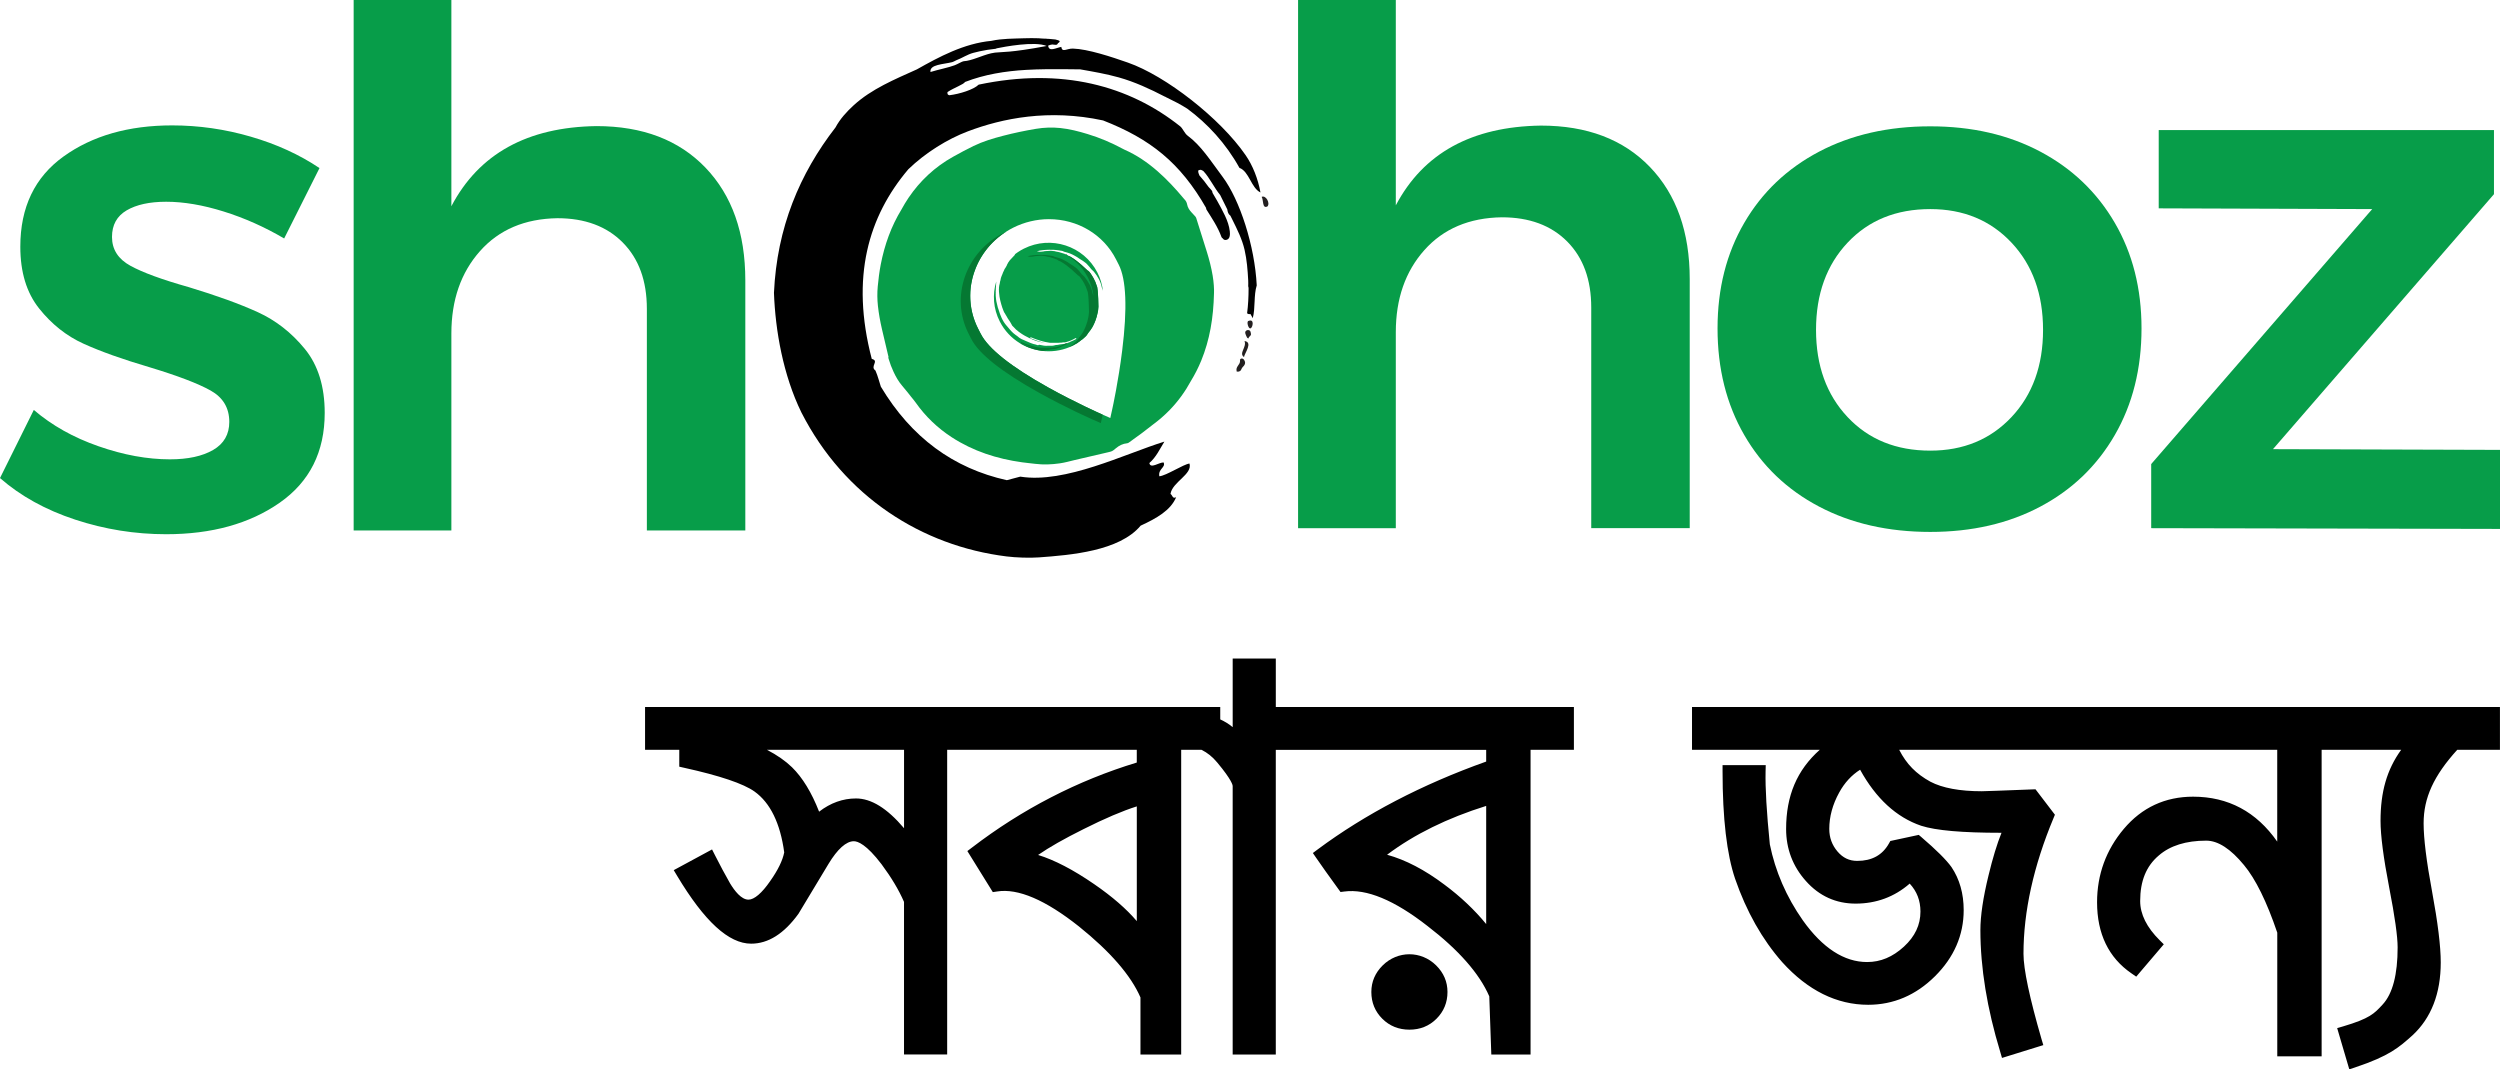
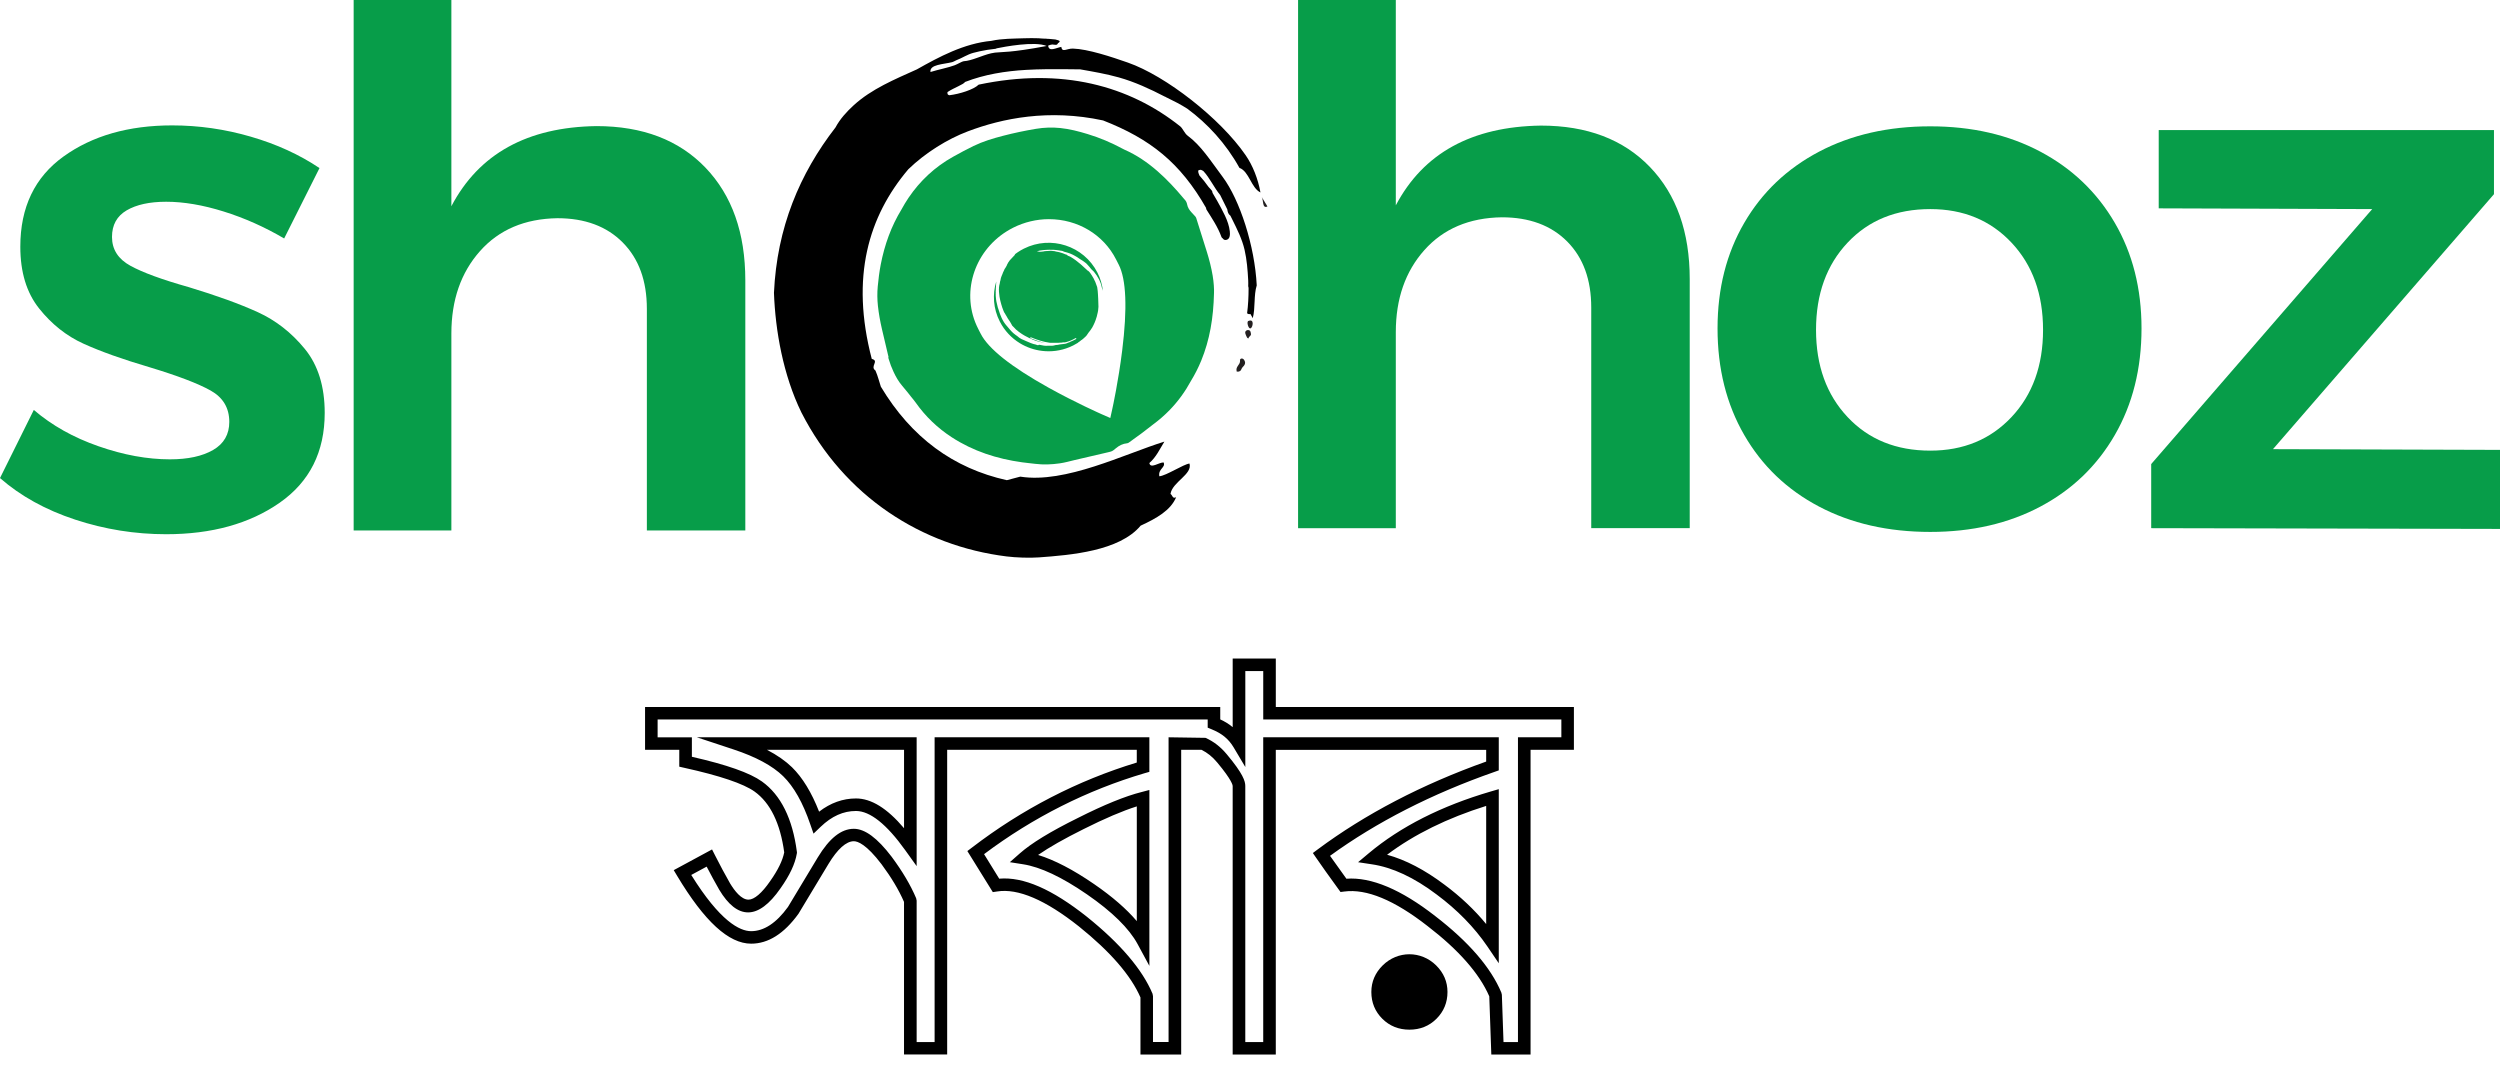
<svg xmlns="http://www.w3.org/2000/svg" width="173" height="74" viewBox="0 0 173 74" fill="none">
  <path d="M15.473 14.635C14.035 14.185 12.707 13.961 11.495 13.961C10.351 13.961 9.44 14.161 8.764 14.557C8.088 14.955 7.75 15.567 7.75 16.396C7.75 17.261 8.175 17.925 9.024 18.391C9.874 18.858 11.218 19.35 13.056 19.868C14.998 20.455 16.594 21.034 17.842 21.603C19.09 22.173 20.173 23.02 21.092 24.143C22.011 25.266 22.47 26.743 22.47 28.574C22.47 31.267 21.43 33.34 19.35 34.792C17.269 36.242 14.65 36.968 11.495 36.968C9.344 36.968 7.247 36.632 5.201 35.958C3.154 35.284 1.421 34.325 0 33.082L2.34 28.367C3.589 29.438 5.08 30.276 6.815 30.88C8.548 31.485 10.195 31.786 11.757 31.786C13.005 31.786 14.002 31.57 14.748 31.138C15.493 30.707 15.867 30.059 15.867 29.196C15.867 28.229 15.434 27.503 14.566 27.02C13.699 26.536 12.294 26.002 10.352 25.414C8.48 24.862 6.954 24.318 5.776 23.782C4.596 23.246 3.573 22.434 2.707 21.346C1.84 20.259 1.406 18.833 1.406 17.072C1.406 14.344 2.402 12.262 4.398 10.828C6.391 9.395 8.897 8.677 11.914 8.677C13.752 8.677 15.564 8.937 17.349 9.456C19.135 9.974 20.721 10.699 22.109 11.631L19.664 16.502C18.308 15.705 16.912 15.084 15.473 14.635Z" fill="#079D49" />
  <path d="M48.82 11.603C50.658 13.521 51.576 16.12 51.576 19.401V36.708H44.763V21.37C44.763 19.435 44.208 17.907 43.097 16.784C41.987 15.662 40.479 15.1 38.571 15.1C36.317 15.135 34.532 15.894 33.213 17.38C31.894 18.866 31.235 20.765 31.235 23.08V36.708H24.473V0H31.235V14.271C33.142 10.643 36.489 8.796 41.275 8.726C44.468 8.727 46.981 9.686 48.82 11.603Z" fill="#079D49" />
  <path d="M114.173 11.553C116.01 13.462 116.929 16.051 116.929 19.318V36.549H110.114V21.279C110.114 19.353 109.559 17.831 108.45 16.713C107.34 15.596 105.832 15.037 103.926 15.037C101.671 15.071 99.885 15.828 98.567 17.306C97.249 18.786 96.59 20.678 96.59 22.982V36.551H89.827V0H96.59V14.21C98.496 10.599 101.844 8.76 106.63 8.691C109.821 8.691 112.334 9.645 114.173 11.553Z" fill="#079D49" />
  <path d="M141.196 10.496C143.398 11.666 145.115 13.308 146.345 15.423C147.577 17.538 148.193 19.972 148.193 22.724C148.193 25.51 147.577 27.969 146.345 30.102C145.114 32.235 143.397 33.886 141.196 35.055C138.993 36.225 136.453 36.809 133.576 36.809C130.663 36.809 128.097 36.225 125.878 35.055C123.658 33.886 121.932 32.235 120.702 30.102C119.47 27.97 118.854 25.51 118.854 22.724C118.854 19.972 119.47 17.538 120.702 15.423C121.932 13.308 123.658 11.666 125.878 10.496C128.097 9.328 130.663 8.742 133.576 8.742C136.453 8.742 138.993 9.326 141.196 10.496ZM127.854 16.79C126.397 18.337 125.669 20.35 125.669 22.826C125.669 25.303 126.397 27.314 127.854 28.863C129.31 30.412 131.217 31.184 133.576 31.184C135.864 31.184 137.738 30.41 139.195 28.863C140.651 27.316 141.379 25.303 141.379 22.826C141.379 20.35 140.651 18.337 139.195 16.79C137.738 15.242 135.866 14.469 133.576 14.469C131.217 14.469 129.31 15.242 127.854 16.79Z" fill="#079D49" />
  <path d="M149.383 8.999H172.583V13.437L157.29 31.081L173 31.132V36.601L148.863 36.549V32.113L164.156 14.469L149.383 14.418V8.999Z" fill="#079D49" />
  <path fill-rule="evenodd" clip-rule="evenodd" d="M82.179 9.384C81.972 9.229 81.84 8.88 81.676 8.748C78.144 5.934 73.483 4.645 67.724 5.857C67.373 6.202 66.408 6.505 65.693 6.591C65.599 6.559 65.562 6.539 65.563 6.426C65.563 6.408 65.565 6.389 65.566 6.371C66.022 6.067 66.681 5.847 66.781 5.672C68.125 5.15 69.568 4.919 71.01 4.836C71.922 4.783 72.835 4.781 73.748 4.789C74.083 4.792 74.417 4.79 74.752 4.8C75.649 4.958 76.55 5.113 77.425 5.358C78.523 5.667 79.591 6.16 80.601 6.684C80.616 6.693 80.632 6.696 80.647 6.7C80.659 6.71 80.674 6.721 80.692 6.729C80.695 6.731 80.699 6.732 80.702 6.734C80.73 6.751 80.76 6.765 80.791 6.776C81.267 7.004 81.716 7.239 82.16 7.521C83.547 8.541 84.836 9.928 85.769 11.617C86.442 11.86 86.584 13.015 87.224 13.318C87.053 12.376 86.697 11.462 86.195 10.736C84.447 8.193 80.675 5.247 78.048 4.331C76.919 3.936 75.276 3.39 74.246 3.362C73.822 3.35 73.501 3.664 73.441 3.246C73.084 3.306 72.582 3.619 72.532 3.158C72.603 3.118 72.705 3.096 72.813 3.078C72.887 3.086 72.962 3.093 73.038 3.102C73.134 3.112 73.19 3.058 73.21 2.987C73.281 2.954 73.328 2.908 73.331 2.838C73.267 2.794 73.192 2.769 73.11 2.754C73.09 2.742 73.064 2.735 73.036 2.732C72.879 2.716 72.723 2.701 72.567 2.689C72.546 2.691 72.526 2.691 72.505 2.689C72.481 2.687 72.458 2.684 72.434 2.681C72.394 2.678 72.353 2.675 72.313 2.672C72.301 2.673 72.287 2.675 72.276 2.675C72.16 2.679 72.048 2.654 71.932 2.653C71.916 2.653 71.898 2.651 71.882 2.648C71.549 2.637 71.214 2.635 70.872 2.648C70.122 2.676 69.357 2.664 68.62 2.823C68.614 2.825 68.609 2.826 68.603 2.827C66.712 3.005 64.983 3.934 63.45 4.8C61.912 5.496 60.326 6.142 59.068 7.292C58.586 7.734 58.127 8.237 57.818 8.817C55.335 12.023 53.765 15.752 53.558 20.263C53.652 22.878 54.196 25.962 55.457 28.543C58.433 34.375 63.799 37.778 69.653 38.505C70.307 38.586 71.238 38.619 71.885 38.572C74.102 38.411 77.463 38.135 78.932 36.376C80.021 35.874 81.014 35.318 81.39 34.406C81.133 34.55 81.134 34.248 80.998 34.181C81.124 33.348 82.537 32.824 82.312 32.076C81.883 32.132 80.699 32.922 80.225 32.959C80.131 32.432 80.683 32.357 80.522 32.001C80.211 31.987 79.608 32.468 79.536 32.042C80.014 31.624 80.258 31.072 80.575 30.56C77.831 31.408 73.717 33.481 70.602 32.983C70.291 33.066 69.981 33.147 69.672 33.229C65.986 32.41 63.063 30.281 60.954 26.756C60.821 26.363 60.764 26.065 60.582 25.643C60.174 25.351 60.877 24.976 60.326 24.836C58.842 19.161 60.106 14.958 62.856 11.713C64.043 10.564 65.566 9.623 66.971 9.091C69.357 8.187 72.578 7.527 76.333 8.334C79.595 9.61 81.676 11.258 83.464 14.393C83.458 14.429 83.466 14.469 83.491 14.508C83.873 15.116 84.278 15.715 84.522 16.393C84.542 16.445 84.576 16.48 84.616 16.499C84.669 16.581 84.749 16.633 84.881 16.596C85.132 16.527 85.123 16.21 85.101 16.003C85.026 15.288 84.579 14.542 84.241 13.92C84.136 13.727 84.025 13.538 83.91 13.352C83.899 13.306 83.887 13.261 83.877 13.215C83.818 13.136 83.732 13.042 83.634 12.939C83.439 12.662 83.227 12.395 82.999 12.141C82.942 12.025 82.909 11.909 82.916 11.8C82.973 11.765 83.033 11.749 83.099 11.75C83.152 11.768 83.211 11.797 83.273 11.837C83.71 12.306 84.021 12.993 84.438 13.5C84.601 13.83 84.765 14.159 84.928 14.489C84.952 14.67 85.003 14.827 85.144 14.927C85.19 15.019 85.236 15.112 85.282 15.204C85.615 15.877 85.954 16.55 86.124 17.285C86.282 17.971 86.338 18.697 86.376 19.4C86.383 19.537 86.381 19.673 86.376 19.808C86.393 19.855 86.402 19.908 86.402 19.967C86.401 20.539 86.374 21.109 86.3 21.675C86.355 21.738 86.451 21.755 86.526 21.724C86.575 21.816 86.63 21.913 86.692 22.017C86.879 21.317 86.75 20.435 86.966 19.749C86.83 17.012 85.795 13.835 84.613 12.248C83.734 11.069 83.112 10.074 82.179 9.384ZM65.89 4.301C65.935 4.291 66.05 4.235 66.18 4.168C66.582 4.018 66.937 3.768 67.354 3.657C67.499 3.619 67.646 3.583 67.794 3.55C68.15 3.473 68.51 3.415 68.874 3.379C68.911 3.376 68.942 3.363 68.968 3.344C69.49 3.237 71.615 2.832 72.428 3.183C69.862 3.664 69.339 3.582 68.853 3.641C68.685 3.67 68.556 3.697 68.596 3.686C67.921 3.845 67.251 4.206 66.685 4.237C66.587 4.243 66.271 4.436 66.068 4.514C65.655 4.674 64.887 4.825 64.389 4.982C64.315 4.453 65.277 4.457 65.89 4.301Z" fill="black" />
  <path fill-rule="evenodd" clip-rule="evenodd" d="M86.408 22.205C86.227 22.204 86.39 22.809 86.546 22.718C86.691 22.666 86.821 22.044 86.408 22.205Z" fill="#231F20" />
-   <path fill-rule="evenodd" clip-rule="evenodd" d="M87.307 13.623C87.444 13.836 87.336 14.472 87.706 14.285C87.916 14.061 87.598 13.485 87.307 13.623Z" fill="#231F20" />
+   <path fill-rule="evenodd" clip-rule="evenodd" d="M87.307 13.623C87.444 13.836 87.336 14.472 87.706 14.285Z" fill="#231F20" />
  <path fill-rule="evenodd" clip-rule="evenodd" d="M86.555 23.051C86.549 22.963 86.519 22.875 86.43 22.848C86.309 22.812 86.177 22.878 86.168 23.008C86.167 23.021 86.171 23.036 86.176 23.049C86.174 23.064 86.174 23.077 86.18 23.092C86.202 23.146 86.223 23.201 86.244 23.255C86.248 23.267 86.256 23.278 86.263 23.289C86.29 23.362 86.328 23.418 86.401 23.416C86.402 23.34 86.461 23.296 86.509 23.248C86.515 23.242 86.52 23.237 86.525 23.23C86.564 23.186 86.587 23.135 86.555 23.051Z" fill="#231F20" />
  <path fill-rule="evenodd" clip-rule="evenodd" d="M86.161 25.094C86.157 24.962 86.041 24.77 85.887 24.815C85.847 24.827 85.824 24.854 85.815 24.886C85.812 24.887 85.807 24.889 85.805 24.892C85.807 24.904 85.807 24.914 85.809 24.925C85.807 24.939 85.809 24.952 85.812 24.965C85.821 25.265 85.474 25.361 85.584 25.718C85.691 25.727 85.754 25.712 85.794 25.681C85.867 25.651 85.89 25.582 85.924 25.507C85.945 25.463 85.975 25.425 86.007 25.387C86.093 25.313 86.164 25.204 86.161 25.094Z" fill="#231F20" />
-   <path fill-rule="evenodd" clip-rule="evenodd" d="M86.12 23.6C86.293 24.021 85.699 24.451 86.085 24.708C86.126 24.435 86.728 23.679 86.12 23.6Z" fill="#231F20" />
  <path d="M73.951 23.538C73.951 23.537 73.95 23.535 73.95 23.534C73.921 23.549 73.892 23.565 73.862 23.58C73.868 23.578 73.874 23.578 73.882 23.577C73.892 23.575 73.902 23.572 73.913 23.569C73.918 23.568 73.924 23.566 73.929 23.565C73.947 23.561 73.963 23.553 73.978 23.546C73.972 23.541 73.963 23.537 73.951 23.538Z" fill="#0B9949" />
  <path d="M70.856 17.204C70.71 17.277 70.572 17.358 70.44 17.446C70.375 17.49 70.311 17.535 70.249 17.582C70.249 17.584 70.249 17.587 70.249 17.59C70.242 17.597 70.234 17.603 70.225 17.61C70.231 17.622 70.23 17.635 70.221 17.646C70.106 17.767 69.99 17.886 69.879 18.011C69.798 18.102 69.75 18.201 69.698 18.299C69.698 18.3 69.698 18.3 69.698 18.3H69.697C69.693 18.309 69.688 18.318 69.684 18.325C69.679 18.336 69.675 18.347 69.667 18.361C69.667 18.359 69.666 18.361 69.665 18.361L69.663 18.362C69.669 18.372 69.67 18.387 69.66 18.4C69.645 18.419 69.632 18.438 69.617 18.457C69.616 18.462 69.614 18.466 69.613 18.471C69.614 18.474 69.614 18.474 69.611 18.474C69.589 18.521 69.555 18.57 69.522 18.61C69.519 18.617 69.515 18.622 69.512 18.629C69.511 18.632 69.508 18.632 69.505 18.632C69.505 18.632 69.505 18.634 69.503 18.635C69.506 18.642 69.508 18.653 69.503 18.662C69.485 18.711 69.46 18.757 69.435 18.802C69.417 18.835 69.413 18.851 69.401 18.873C69.401 18.877 69.401 18.883 69.398 18.888C69.383 18.926 69.368 18.964 69.354 19.001C69.354 19.012 69.351 19.024 69.343 19.026C69.342 19.03 69.34 19.034 69.337 19.039C69.337 19.04 69.337 19.043 69.334 19.045C69.315 19.092 69.297 19.139 69.28 19.184C69.266 19.259 69.232 19.316 69.232 19.397C69.195 19.479 69.195 19.573 69.176 19.66C69.173 19.676 69.161 19.694 69.157 19.711C69.146 19.752 69.141 19.814 69.135 19.852C69.136 19.854 69.138 19.855 69.138 19.858C69.136 19.861 69.135 19.862 69.135 19.862C69.132 19.878 69.129 19.896 69.127 19.912C69.126 19.937 69.126 19.958 69.132 19.981C69.129 19.974 69.126 19.974 69.124 19.977V19.987C69.126 20 69.13 20.019 69.126 20.018L69.124 20.017V20.024C69.126 20.028 69.127 20.034 69.126 20.038V20.041C69.126 20.041 69.124 20.043 69.124 20.044C69.124 20.053 69.126 20.064 69.126 20.072C69.126 20.074 69.127 20.074 69.127 20.074C69.127 20.075 69.127 20.077 69.126 20.078C69.127 20.084 69.127 20.088 69.127 20.094C69.127 20.097 69.127 20.1 69.13 20.102C69.13 20.105 69.129 20.106 69.127 20.109C69.127 20.14 69.127 20.171 69.129 20.201C69.132 20.206 69.133 20.21 69.133 20.218C69.135 20.229 69.136 20.243 69.136 20.257C69.136 20.257 69.136 20.256 69.138 20.257C69.136 20.259 69.136 20.26 69.136 20.263C69.16 20.626 69.256 20.971 69.368 21.319C69.37 21.322 69.373 21.325 69.374 21.327C69.395 21.39 69.417 21.449 69.441 21.508C69.444 21.514 69.447 21.521 69.45 21.527V21.529C69.469 21.573 69.49 21.617 69.513 21.659C69.519 21.662 69.525 21.665 69.531 21.674C69.558 21.724 69.585 21.772 69.613 21.821C69.619 21.824 69.623 21.828 69.626 21.835C69.697 21.978 69.783 22.108 69.878 22.239C69.944 22.333 69.989 22.44 70.048 22.538C70.122 22.621 70.2 22.7 70.282 22.775C70.293 22.785 70.292 22.788 70.299 22.797C70.368 22.859 70.446 22.903 70.504 22.964C70.576 23.008 70.671 23.076 70.72 23.114C70.825 23.183 70.923 23.239 71.017 23.286C71.017 23.283 71.044 23.296 71.075 23.312C71.105 23.327 71.137 23.346 71.149 23.355L71.179 23.369L71.264 23.41C71.3 23.428 71.336 23.444 71.373 23.459C71.371 23.457 71.371 23.456 71.373 23.456C71.374 23.456 71.377 23.456 71.38 23.457L71.382 23.459C71.386 23.46 71.392 23.465 71.395 23.468L71.396 23.469L71.398 23.471V23.474C71.398 23.474 71.399 23.475 71.401 23.475C71.41 23.472 71.436 23.484 71.45 23.496C71.521 23.526 71.593 23.554 71.663 23.579C71.669 23.581 71.673 23.582 71.677 23.585C71.756 23.609 71.833 23.631 71.911 23.65H71.913C71.917 23.65 71.922 23.65 71.928 23.651L71.931 23.653C71.932 23.653 71.934 23.654 71.934 23.656C72.022 23.676 72.111 23.695 72.201 23.712C72.207 23.712 72.213 23.713 72.222 23.713C72.219 23.713 72.219 23.714 72.218 23.714C72.236 23.717 72.253 23.722 72.271 23.723C72.275 23.725 72.28 23.725 72.283 23.725H72.286C71.954 23.65 71.629 23.538 71.312 23.406C71.305 23.402 71.3 23.397 71.297 23.393L71.296 23.392C71.281 23.368 71.309 23.328 71.344 23.343C71.763 23.518 72.195 23.657 72.641 23.719C72.66 23.719 72.681 23.72 72.7 23.72C72.703 23.719 72.709 23.717 72.721 23.719C72.721 23.719 72.721 23.72 72.721 23.722C72.887 23.723 73.051 23.723 73.215 23.72C73.221 23.72 73.226 23.72 73.232 23.719C73.232 23.719 73.23 23.719 73.23 23.72C73.236 23.72 73.242 23.722 73.246 23.723C73.298 23.722 73.355 23.71 73.399 23.707C73.426 23.704 73.431 23.713 73.445 23.7C73.451 23.704 73.471 23.701 73.482 23.703C73.486 23.701 73.489 23.701 73.494 23.701C73.538 23.682 73.563 23.681 73.621 23.676V23.678C73.624 23.678 73.627 23.676 73.63 23.675C73.649 23.67 73.659 23.672 73.667 23.673C73.671 23.675 73.67 23.678 73.664 23.681C73.658 23.682 73.65 23.685 73.646 23.682C73.645 23.682 73.642 23.681 73.631 23.684C73.597 23.697 73.557 23.71 73.541 23.703C73.543 23.712 73.526 23.712 73.495 23.712C73.489 23.712 73.482 23.713 73.476 23.713L73.477 23.714C73.457 23.717 73.397 23.735 73.393 23.725C73.393 23.728 73.39 23.729 73.384 23.732C73.387 23.732 73.39 23.732 73.391 23.733V23.735C73.393 23.733 73.396 23.733 73.397 23.733C73.403 23.732 73.408 23.732 73.414 23.731L73.423 23.729C73.431 23.728 73.44 23.726 73.448 23.726V23.725C73.502 23.716 73.55 23.71 73.597 23.707C73.658 23.7 73.719 23.688 73.776 23.673C73.834 23.657 73.893 23.64 73.964 23.615C73.967 23.613 73.972 23.612 73.975 23.612C74.01 23.598 74.046 23.585 74.08 23.571C74.083 23.568 74.086 23.565 74.086 23.565C74.106 23.556 74.13 23.547 74.154 23.538C74.195 23.519 74.237 23.5 74.277 23.478C74.278 23.478 74.278 23.477 74.278 23.475C74.283 23.472 74.285 23.472 74.288 23.472C74.299 23.468 74.308 23.463 74.318 23.459C74.318 23.457 74.32 23.456 74.324 23.453C74.361 23.433 74.4 23.413 74.438 23.393C74.438 23.394 74.439 23.396 74.439 23.397C74.474 23.393 74.502 23.441 74.466 23.462C74.331 23.535 74.189 23.604 74.041 23.662C74.037 23.67 74.031 23.676 74.019 23.679C73.945 23.694 73.883 23.731 73.813 23.759C73.782 23.772 73.751 23.783 73.716 23.789C73.708 23.791 73.704 23.792 73.696 23.792C73.585 23.811 73.473 23.825 73.36 23.832C73.257 23.857 73.149 23.879 73.045 23.879C72.884 23.935 72.706 23.936 72.531 23.924C72.345 23.949 72.138 23.907 71.944 23.863H71.935C71.92 23.863 71.905 23.863 71.892 23.861C71.87 23.885 71.836 23.898 71.793 23.885C71.756 23.873 71.719 23.858 71.682 23.845C71.43 23.798 71.204 23.688 70.967 23.587C70.94 23.576 70.917 23.565 70.893 23.553C70.823 23.528 70.757 23.499 70.692 23.466C70.692 23.466 70.692 23.468 70.69 23.469C70.686 23.466 70.683 23.462 70.681 23.46C70.635 23.436 70.591 23.409 70.548 23.38C70.545 23.38 70.542 23.377 70.539 23.375C70.538 23.374 70.536 23.374 70.536 23.372C70.492 23.34 70.448 23.306 70.406 23.267C70.371 23.24 70.334 23.215 70.298 23.189C70.295 23.187 70.292 23.186 70.291 23.184C70.289 23.184 70.288 23.183 70.285 23.183C70.282 23.18 70.282 23.18 70.282 23.179C70.227 23.139 70.172 23.096 70.12 23.051C69.944 22.897 69.807 22.704 69.651 22.531C69.374 22.223 69.215 21.808 69.098 21.421C69.095 21.416 69.095 21.411 69.095 21.407C69.078 21.363 69.061 21.316 69.05 21.282C69.026 21.209 69.016 21.123 68.99 21.029C68.978 20.991 68.963 20.933 68.953 20.874C68.941 20.817 68.932 20.761 68.929 20.727C68.918 20.64 68.905 20.544 68.904 20.469C68.901 20.427 68.905 20.342 68.905 20.342C68.905 20.317 68.901 20.323 68.901 20.287C68.901 20.287 68.908 20.27 68.908 20.266C68.91 20.248 68.901 20.221 68.901 20.198C68.901 20.149 68.905 20.112 68.908 20.074C68.913 19.987 68.911 19.871 68.923 19.786C68.926 19.682 68.93 19.576 68.942 19.472C68.67 20.363 68.728 21.354 69.186 22.249C69.513 22.891 70.001 23.399 70.575 23.75C71.044 24.036 71.571 24.218 72.117 24.282C72.74 24.357 73.387 24.278 74.001 24.026C74.09 23.989 74.179 23.949 74.266 23.905C74.373 23.851 74.475 23.794 74.574 23.732C74.577 23.729 74.582 23.725 74.588 23.722C74.585 23.717 74.583 23.713 74.592 23.717C74.596 23.713 74.599 23.709 74.604 23.703C74.685 23.663 74.747 23.593 74.821 23.54C74.833 23.529 74.855 23.524 74.87 23.512C74.909 23.484 74.96 23.437 74.989 23.413C75.042 23.369 75.092 23.323 75.142 23.271C75.142 23.27 75.144 23.268 75.145 23.265C75.147 23.265 75.147 23.264 75.147 23.264C75.148 23.264 75.148 23.262 75.15 23.261C75.151 23.261 75.151 23.261 75.151 23.261C75.166 23.245 75.181 23.227 75.196 23.209C75.276 23.088 75.36 22.966 75.455 22.854C75.483 22.803 75.52 22.753 75.552 22.707C75.555 22.703 75.558 22.7 75.563 22.697C75.701 22.458 75.81 22.207 75.881 21.951C75.883 21.945 75.886 21.941 75.888 21.938C75.917 21.828 75.943 21.718 75.967 21.606C75.963 21.603 75.964 21.602 75.967 21.601C75.974 21.562 75.982 21.526 75.989 21.487C75.999 21.401 76.007 21.314 76.013 21.228C76.011 21.043 76.004 20.856 75.995 20.67C75.989 20.577 75.986 20.483 75.98 20.391V20.389L75.979 20.388C75.979 20.386 75.979 20.385 75.98 20.385C75.97 20.221 75.958 20.058 75.93 19.898C75.927 19.884 75.924 19.873 75.923 19.861C75.888 19.752 75.849 19.644 75.806 19.541C75.8 19.528 75.803 19.525 75.798 19.514C75.763 19.432 75.712 19.362 75.687 19.282C75.641 19.213 75.584 19.115 75.557 19.062C75.499 18.968 75.44 18.888 75.381 18.814C75.354 18.791 75.329 18.767 75.302 18.742C75.292 18.744 75.282 18.742 75.274 18.733C75.122 18.59 74.969 18.447 74.812 18.311C74.809 18.309 74.808 18.308 74.805 18.306C74.804 18.305 74.801 18.3 74.799 18.299C74.57 18.101 74.328 17.917 74.065 17.765C74.055 17.76 74.044 17.756 74.034 17.751C73.958 17.723 73.887 17.697 73.827 17.644C73.824 17.641 73.822 17.638 73.821 17.635C73.809 17.627 73.797 17.619 73.785 17.612C73.781 17.609 73.775 17.608 73.77 17.605C73.763 17.61 73.753 17.613 73.742 17.608C73.699 17.587 73.653 17.569 73.609 17.552C73.582 17.541 73.554 17.533 73.528 17.521C73.526 17.521 73.525 17.519 73.525 17.519C73.368 17.465 73.208 17.424 73.041 17.401C73.032 17.399 73.023 17.395 73.019 17.387C72.936 17.377 72.853 17.365 72.77 17.358C72.749 17.358 72.728 17.358 72.706 17.356C72.686 17.356 72.663 17.358 72.641 17.358C72.576 17.362 72.509 17.368 72.444 17.373C72.438 17.373 72.434 17.371 72.429 17.37C72.284 17.381 72.139 17.396 71.996 17.414C72.077 17.425 72.17 17.421 72.239 17.417C72.244 17.417 72.25 17.418 72.25 17.419C72.25 17.422 72.246 17.425 72.24 17.425H72.239C72.162 17.431 72.05 17.436 71.96 17.419C71.928 17.424 71.914 17.415 71.885 17.418C71.873 17.414 71.868 17.409 71.867 17.403C71.846 17.405 71.842 17.408 71.834 17.406C71.833 17.408 71.831 17.408 71.831 17.408C71.827 17.411 71.82 17.411 71.811 17.409L71.805 17.412H71.803H71.8C71.783 17.415 71.769 17.412 71.769 17.406L71.768 17.405L71.772 17.403L71.774 17.402H71.769C71.86 17.349 71.993 17.33 72.114 17.318C72.148 17.312 72.181 17.309 72.215 17.306C72.215 17.306 72.216 17.306 72.218 17.306C72.219 17.306 72.224 17.305 72.225 17.305C72.225 17.304 72.228 17.302 72.237 17.302C72.241 17.302 72.244 17.302 72.249 17.301C72.25 17.301 72.252 17.301 72.253 17.299C72.253 17.299 72.255 17.299 72.255 17.301C72.256 17.301 72.259 17.301 72.261 17.301C72.269 17.301 72.278 17.299 72.286 17.299C72.287 17.299 72.29 17.298 72.295 17.298C72.335 17.296 72.375 17.293 72.416 17.29H72.426C72.48 17.287 72.534 17.285 72.589 17.283H72.591C72.642 17.282 72.694 17.282 72.746 17.285H72.748H72.839C72.866 17.285 72.891 17.286 72.918 17.287C73.053 17.295 73.187 17.312 73.32 17.334C73.424 17.351 73.543 17.355 73.628 17.417C73.636 17.418 73.645 17.42 73.65 17.422C73.713 17.436 73.775 17.452 73.834 17.471C73.907 17.49 73.976 17.514 74.044 17.541C74.146 17.581 74.244 17.628 74.34 17.681C74.468 17.753 74.602 17.822 74.716 17.916C74.849 17.995 74.983 18.079 75.101 18.174C75.125 18.192 75.148 18.209 75.169 18.228C75.19 18.246 75.208 18.265 75.225 18.286C75.334 18.393 75.424 18.516 75.521 18.632H75.523C75.582 18.683 75.64 18.736 75.687 18.791C75.687 18.792 75.689 18.792 75.69 18.794C75.692 18.797 75.693 18.799 75.696 18.801C75.698 18.804 75.701 18.805 75.702 18.807C75.702 18.808 75.702 18.808 75.704 18.81C75.963 19.128 76.17 19.485 76.245 19.889C76.257 19.927 76.267 19.965 76.279 20.002C76.282 20.008 76.284 20.014 76.287 20.019C76.299 20.055 76.31 20.088 76.322 20.122C76.273 19.694 76.147 19.266 75.939 18.858C74.993 17.01 72.719 16.27 70.856 17.204Z" fill="#079D49" />
  <path d="M83.917 19.077C83.824 18.522 83.685 17.979 83.519 17.442C83.278 16.658 83.028 15.878 82.781 15.096C82.767 15.053 82.742 15.011 82.713 14.977C82.628 14.878 82.538 14.786 82.449 14.691C82.304 14.535 82.189 14.36 82.15 14.15C82.125 14.006 82.061 13.892 81.961 13.791C81.944 13.773 81.93 13.755 81.915 13.738C81.357 13.07 80.768 12.431 80.112 11.857C79.415 11.248 78.66 10.728 77.807 10.354C77.761 10.333 77.718 10.31 77.674 10.286C76.906 9.872 76.104 9.532 75.266 9.278C74.647 9.09 74.024 8.926 73.377 8.86C72.815 8.802 72.252 8.82 71.693 8.914C70.922 9.043 70.156 9.204 69.398 9.401C68.701 9.582 68.012 9.789 67.365 10.104C66.884 10.339 66.412 10.592 65.944 10.853C64.692 11.553 63.67 12.506 62.868 13.691C62.692 13.952 62.532 14.221 62.383 14.494C61.665 15.668 61.212 16.947 60.948 18.3C60.851 18.804 60.787 19.31 60.74 19.821C60.698 20.27 60.704 20.72 60.752 21.167C60.811 21.716 60.911 22.258 61.036 22.797C61.175 23.409 61.323 24.018 61.468 24.631C61.474 24.652 61.487 24.679 61.481 24.698C61.461 24.757 61.487 24.808 61.502 24.861C61.588 25.157 61.7 25.442 61.829 25.721C61.99 26.071 62.18 26.404 62.433 26.699C62.563 26.849 62.688 27.003 62.813 27.158C62.892 27.252 62.966 27.351 63.041 27.448C63.149 27.583 63.263 27.712 63.362 27.854C64.04 28.817 64.877 29.619 65.867 30.262C67.347 31.223 68.986 31.75 70.726 31.991C71.03 32.034 71.335 32.06 71.639 32.098C72.209 32.169 72.776 32.145 73.343 32.063C73.686 32.013 74.019 31.919 74.357 31.838C75.118 31.656 75.88 31.48 76.641 31.306C76.961 31.232 76.964 31.237 77.218 31.021C77.446 30.83 77.698 30.702 77.998 30.674C78.038 30.67 78.081 30.651 78.115 30.627C78.416 30.413 78.716 30.197 79.011 29.977C79.267 29.786 79.512 29.582 79.768 29.393C80.189 29.081 80.584 28.744 80.947 28.368C81.534 27.76 82.02 27.087 82.416 26.355C82.686 25.913 82.923 25.448 83.123 24.962C83.713 23.519 83.969 22.013 84.009 20.279C84.021 19.997 83.994 19.535 83.917 19.077ZM77.655 24.258C77.393 26.377 76.995 28.19 76.978 28.267L76.833 28.926L76.308 28.695L76.212 28.653C76.141 28.62 74.434 27.867 72.557 26.824C69.97 25.384 68.392 24.13 67.867 23.099L67.824 23.016C67.782 22.941 67.76 22.894 67.736 22.845C67.723 22.817 67.707 22.785 67.684 22.74C66.472 20.363 67.36 17.456 69.652 16.016C69.801 15.922 69.957 15.834 70.118 15.753C70.882 15.37 71.736 15.166 72.584 15.166C74.575 15.166 76.358 16.232 77.231 17.951C77.264 18.013 77.291 18.066 77.316 18.118C77.341 18.168 77.366 18.22 77.397 18.278L77.409 18.299L77.415 18.312C77.938 19.334 78.019 21.335 77.655 24.258Z" fill="#079D49" />
-   <path d="M73.788 23.745C73.788 23.744 73.787 23.742 73.787 23.741C73.759 23.757 73.729 23.772 73.7 23.786C73.706 23.786 73.712 23.785 73.719 23.783C73.729 23.782 73.74 23.779 73.75 23.776C73.756 23.775 73.762 23.773 73.766 23.772C73.784 23.766 73.8 23.76 73.815 23.753C73.809 23.748 73.799 23.745 73.788 23.745ZM76.212 28.653C76.141 28.62 74.434 27.867 72.557 26.824C69.97 25.384 68.392 24.13 67.866 23.099L67.823 23.016C67.782 22.941 67.76 22.894 67.736 22.845C67.723 22.817 67.707 22.785 67.683 22.74C67.314 22.017 67.14 21.247 67.14 20.482C67.14 20.392 67.143 20.303 67.147 20.213C67.147 20.204 67.147 20.196 67.148 20.187C67.148 20.171 67.15 20.154 67.151 20.138C67.156 20.087 67.159 20.035 67.163 19.984C67.169 19.933 67.175 19.88 67.181 19.829C67.187 19.789 67.192 19.749 67.199 19.71C67.2 19.699 67.202 19.689 67.203 19.679C67.208 19.657 67.211 19.635 67.215 19.611C67.228 19.538 67.243 19.463 67.26 19.39C67.263 19.369 67.268 19.349 67.273 19.328C67.273 19.326 67.273 19.325 67.274 19.322C67.285 19.277 67.297 19.231 67.308 19.186C67.32 19.136 67.335 19.086 67.35 19.037C67.351 19.031 67.353 19.026 67.356 19.02C67.371 18.97 67.385 18.921 67.402 18.873C67.437 18.766 67.477 18.659 67.519 18.554C67.538 18.507 67.557 18.459 67.578 18.412C67.6 18.362 67.622 18.312 67.646 18.262C67.668 18.215 67.69 18.168 67.715 18.123C67.724 18.104 67.735 18.086 67.744 18.068C67.761 18.035 67.779 18.001 67.797 17.969C67.822 17.922 67.849 17.876 67.875 17.831C67.877 17.828 67.878 17.828 67.88 17.825C67.908 17.778 67.938 17.729 67.967 17.684C67.969 17.681 67.97 17.678 67.972 17.676C68 17.632 68.029 17.588 68.059 17.546C68.09 17.5 68.123 17.455 68.155 17.409C68.188 17.364 68.222 17.32 68.256 17.276C68.29 17.232 68.325 17.188 68.361 17.145C68.393 17.107 68.426 17.067 68.459 17.029C68.469 17.019 68.478 17.009 68.487 16.998C68.518 16.963 68.55 16.926 68.584 16.892C68.587 16.89 68.589 16.887 68.592 16.884C68.629 16.846 68.666 16.807 68.703 16.771L68.722 16.752C68.756 16.718 68.79 16.686 68.826 16.652C68.867 16.614 68.91 16.575 68.953 16.537C68.996 16.499 69.04 16.462 69.083 16.426C69.127 16.389 69.172 16.354 69.218 16.319C69.218 16.319 69.218 16.319 69.219 16.319C69.265 16.283 69.312 16.248 69.358 16.214C69.363 16.213 69.366 16.208 69.37 16.206C69.413 16.175 69.458 16.144 69.502 16.113C69.549 16.081 69.598 16.05 69.646 16.019C69.583 16.047 69.523 16.076 69.461 16.107C66.827 17.427 65.735 20.561 67.027 23.093C67.051 23.137 67.066 23.171 67.081 23.199C67.104 23.248 67.126 23.295 67.168 23.369L67.211 23.453C67.736 24.485 69.314 25.737 71.901 27.177C73.777 28.221 75.483 28.976 75.554 29.007L76.177 29.28L76.306 28.697L76.212 28.653ZM75.997 20.664C75.991 20.571 75.988 20.477 75.982 20.385V20.384L75.981 20.382C75.981 20.381 75.981 20.379 75.982 20.379C75.972 20.215 75.96 20.052 75.932 19.89C75.929 19.877 75.926 19.867 75.924 19.854C75.89 19.745 75.85 19.638 75.807 19.532C75.802 19.519 75.805 19.516 75.8 19.506C75.764 19.423 75.714 19.353 75.688 19.274C75.642 19.205 75.584 19.106 75.557 19.053C75.5 18.959 75.44 18.879 75.383 18.805C75.356 18.782 75.331 18.758 75.303 18.733C75.294 18.735 75.282 18.733 75.275 18.725C75.122 18.581 74.97 18.438 74.813 18.302C74.81 18.3 74.808 18.299 74.807 18.297C74.804 18.296 74.802 18.291 74.799 18.29C74.57 18.092 74.329 17.908 74.065 17.756C74.055 17.751 74.045 17.747 74.034 17.742C73.96 17.715 73.888 17.688 73.827 17.635C73.824 17.632 73.823 17.63 73.821 17.627C73.809 17.618 73.797 17.61 73.785 17.603C73.78 17.6 73.775 17.599 73.769 17.596C73.762 17.602 73.751 17.605 73.741 17.599C73.698 17.578 73.652 17.561 73.608 17.543C73.581 17.533 73.552 17.524 73.526 17.512C74.261 17.855 74.89 18.435 75.284 19.21C75.492 19.619 75.618 20.046 75.667 20.474C75.653 20.441 75.642 20.405 75.631 20.372C75.628 20.366 75.627 20.36 75.624 20.353C75.612 20.316 75.602 20.276 75.59 20.24C75.514 19.836 75.307 19.478 75.048 19.161C75.047 19.161 75.047 19.161 75.047 19.158C75.044 19.156 75.042 19.155 75.041 19.15C75.038 19.147 75.036 19.146 75.035 19.143C75.035 19.142 75.033 19.142 75.032 19.14C74.983 19.087 74.925 19.033 74.866 18.982C74.866 18.982 74.866 18.982 74.865 18.982C74.767 18.866 74.675 18.742 74.569 18.635C74.551 18.616 74.533 18.595 74.512 18.578C74.492 18.559 74.468 18.541 74.444 18.523C74.324 18.427 74.193 18.344 74.059 18.265C73.947 18.171 73.812 18.102 73.683 18.03C73.587 17.977 73.488 17.93 73.387 17.891C73.319 17.864 73.25 17.839 73.176 17.822C73.117 17.803 73.054 17.787 72.992 17.773C72.985 17.77 72.977 17.77 72.97 17.767C72.883 17.706 72.764 17.701 72.661 17.685C72.501 17.659 72.342 17.64 72.18 17.635H72.088H72.086C72.034 17.632 71.983 17.632 71.931 17.634H71.929C71.876 17.635 71.821 17.638 71.768 17.641H71.758C71.716 17.644 71.676 17.647 71.636 17.648C71.632 17.648 71.629 17.648 71.627 17.648C71.619 17.648 71.611 17.65 71.602 17.65C71.601 17.65 71.598 17.65 71.596 17.65C71.596 17.65 71.596 17.65 71.596 17.648C71.595 17.648 71.593 17.65 71.592 17.65C71.588 17.651 71.585 17.651 71.58 17.651C71.57 17.651 71.567 17.653 71.567 17.654C71.565 17.656 71.561 17.656 71.559 17.656C71.558 17.656 71.558 17.656 71.556 17.656C71.522 17.659 71.49 17.662 71.456 17.668C71.334 17.679 71.2 17.698 71.111 17.751H71.114L71.109 17.753L71.111 17.754C71.112 17.76 71.126 17.763 71.142 17.76L71.145 17.759L71.146 17.757L71.152 17.754C71.161 17.754 71.169 17.754 71.173 17.753C71.175 17.751 71.176 17.751 71.176 17.751C71.185 17.753 71.188 17.75 71.209 17.748C71.209 17.754 71.215 17.759 71.225 17.763C71.254 17.76 71.268 17.769 71.3 17.765C71.392 17.781 71.502 17.775 71.579 17.77H71.58C71.586 17.77 71.591 17.767 71.591 17.765C71.591 17.762 71.585 17.76 71.579 17.76C71.511 17.765 71.419 17.769 71.337 17.757C71.481 17.74 71.626 17.723 71.771 17.713C71.775 17.715 71.781 17.716 71.786 17.716C71.851 17.712 71.916 17.706 71.983 17.701C72.005 17.701 72.026 17.7 72.048 17.7C72.069 17.7 72.089 17.7 72.11 17.701C72.193 17.707 72.276 17.721 72.359 17.731C72.365 17.737 72.371 17.741 72.381 17.742C72.548 17.766 72.708 17.807 72.865 17.861C72.893 17.873 72.923 17.883 72.951 17.894C72.995 17.911 73.041 17.929 73.084 17.948C73.094 17.954 73.105 17.951 73.112 17.945C73.118 17.948 73.122 17.95 73.128 17.952C73.14 17.96 73.152 17.969 73.164 17.976C73.165 17.979 73.167 17.982 73.17 17.985C73.232 18.036 73.303 18.064 73.377 18.092L73.408 18.105C73.672 18.256 73.913 18.44 74.144 18.64C74.145 18.641 74.148 18.645 74.15 18.647C74.153 18.648 74.153 18.65 74.157 18.651C74.314 18.788 74.466 18.932 74.619 19.076C74.626 19.084 74.638 19.086 74.647 19.084C74.674 19.109 74.7 19.133 74.727 19.156C74.785 19.23 74.844 19.31 74.903 19.404C74.931 19.457 74.987 19.554 75.033 19.625C75.06 19.702 75.11 19.774 75.146 19.855C75.15 19.867 75.147 19.868 75.153 19.881C75.198 19.986 75.236 20.094 75.27 20.203C75.272 20.216 75.275 20.226 75.278 20.24C75.306 20.4 75.317 20.564 75.328 20.729C75.326 20.73 75.326 20.731 75.326 20.731L75.328 20.733V20.734C75.334 20.827 75.337 20.921 75.341 21.013C75.352 21.2 75.358 21.385 75.359 21.571C75.353 21.658 75.344 21.744 75.335 21.831C75.328 21.869 75.32 21.906 75.313 21.944C75.31 21.945 75.309 21.948 75.313 21.95C75.289 22.061 75.264 22.172 75.236 22.282C75.232 22.285 75.229 22.289 75.227 22.295C75.156 22.55 75.047 22.801 74.909 23.041C74.904 23.044 74.903 23.045 74.899 23.049C74.866 23.095 74.831 23.145 74.801 23.196C74.706 23.308 74.623 23.43 74.542 23.553C74.527 23.57 74.512 23.588 74.498 23.604C74.496 23.606 74.496 23.607 74.495 23.607C74.493 23.607 74.493 23.607 74.492 23.607C74.49 23.61 74.489 23.612 74.487 23.613C74.438 23.665 74.386 23.712 74.335 23.756C74.307 23.78 74.255 23.827 74.216 23.855C74.201 23.867 74.181 23.873 74.167 23.883C74.11 23.926 74.059 23.977 74 24.017C74.04 24.001 74.08 23.983 74.121 23.965C74.17 23.943 74.218 23.921 74.265 23.896C74.372 23.842 74.474 23.785 74.573 23.723C74.577 23.72 74.582 23.716 74.585 23.713C74.583 23.709 74.58 23.704 74.589 23.709C74.594 23.704 74.597 23.7 74.601 23.694C74.683 23.656 74.745 23.584 74.819 23.531C74.831 23.521 74.853 23.515 74.868 23.503C74.906 23.475 74.958 23.428 74.986 23.403C75.039 23.359 75.09 23.312 75.14 23.262C75.14 23.261 75.141 23.259 75.143 23.256C75.144 23.256 75.144 23.255 75.144 23.255C75.146 23.253 75.146 23.253 75.147 23.252C75.149 23.252 75.149 23.252 75.149 23.252C75.164 23.236 75.178 23.218 75.193 23.201C75.273 23.079 75.358 22.955 75.452 22.844C75.48 22.793 75.516 22.743 75.55 22.697C75.553 22.693 75.556 22.69 75.56 22.687C75.698 22.449 75.807 22.197 75.879 21.941C75.88 21.935 75.883 21.931 75.886 21.928C75.914 21.818 75.941 21.708 75.964 21.596C75.96 21.593 75.961 21.592 75.964 21.59C75.972 21.552 75.979 21.515 75.987 21.477C75.997 21.39 76.004 21.304 76.01 21.217C76.012 21.035 76.006 20.85 75.997 20.664ZM73.817 23.754C73.809 23.748 73.799 23.744 73.788 23.745C73.788 23.744 73.787 23.742 73.787 23.741C73.759 23.757 73.729 23.772 73.7 23.786H73.698C73.689 23.791 73.682 23.797 73.672 23.8C73.669 23.802 73.667 23.804 73.667 23.805C73.657 23.81 73.648 23.814 73.638 23.819C73.636 23.819 73.632 23.819 73.627 23.822C73.627 23.823 73.627 23.823 73.626 23.825C73.586 23.845 73.544 23.864 73.503 23.883C73.478 23.892 73.454 23.901 73.435 23.91C73.435 23.91 73.432 23.913 73.429 23.916C73.395 23.93 73.359 23.943 73.324 23.957C73.321 23.958 73.316 23.96 73.313 23.96C73.242 23.983 73.182 24.001 73.125 24.017C73.066 24.032 73.007 24.043 72.946 24.051C72.899 24.053 72.852 24.059 72.795 24.068V24.07C72.788 24.071 72.779 24.071 72.77 24.073L72.761 24.074C72.757 24.076 72.751 24.076 72.746 24.077C72.745 24.077 72.743 24.078 72.741 24.078C72.739 24.077 72.736 24.077 72.733 24.076C72.739 24.073 72.742 24.071 72.742 24.068C72.745 24.078 72.804 24.061 72.826 24.058H72.825C72.832 24.056 72.838 24.055 72.844 24.055C72.875 24.053 72.891 24.053 72.89 24.045C72.906 24.052 72.946 24.039 72.98 24.026C72.989 24.024 72.994 24.024 72.995 24.024C73 24.026 73.007 24.024 73.013 24.021C73.019 24.018 73.02 24.014 73.016 24.014C73.008 24.012 72.998 24.011 72.979 24.015C72.976 24.017 72.973 24.017 72.97 24.018L72.972 24.017C72.914 24.023 72.889 24.024 72.844 24.043C72.841 24.043 72.837 24.043 72.832 24.045C72.822 24.042 72.801 24.046 72.795 24.042C72.781 24.055 72.775 24.048 72.749 24.049C72.705 24.052 72.649 24.065 72.596 24.067C72.591 24.065 72.585 24.062 72.579 24.062C72.579 24.062 72.581 24.062 72.581 24.061C72.575 24.062 72.569 24.062 72.564 24.062C72.4 24.065 72.236 24.065 72.07 24.064C72.07 24.062 72.07 24.062 72.07 24.062C72.058 24.061 72.052 24.062 72.049 24.064C72.03 24.064 72.009 24.062 71.99 24.062C71.545 24.001 71.112 23.861 70.694 23.686C70.658 23.672 70.631 23.712 70.646 23.735V23.736C70.649 23.741 70.652 23.747 70.661 23.75C70.978 23.882 71.303 23.993 71.635 24.068H71.632C71.627 24.068 71.624 24.068 71.62 24.067C71.602 24.065 71.585 24.059 71.567 24.058C71.568 24.058 71.568 24.056 71.571 24.056C71.562 24.056 71.558 24.056 71.55 24.055C71.46 24.039 71.371 24.02 71.283 23.999C71.281 23.998 71.281 23.998 71.28 23.998L71.277 23.996C71.271 23.995 71.266 23.995 71.262 23.995H71.259C71.18 23.976 71.103 23.954 71.025 23.93C71.021 23.929 71.015 23.927 71.01 23.926C70.941 23.899 70.867 23.873 70.797 23.842C70.782 23.83 70.757 23.817 70.748 23.822C70.747 23.822 70.747 23.82 70.747 23.82V23.817V23.816L70.745 23.814C70.742 23.811 70.735 23.808 70.732 23.805H70.729C70.726 23.804 70.723 23.804 70.722 23.804C70.72 23.804 70.72 23.805 70.722 23.808C70.685 23.794 70.649 23.777 70.614 23.76L70.581 23.745C70.584 23.747 70.587 23.748 70.588 23.751C70.608 23.763 70.625 23.773 70.646 23.785C70.661 23.794 70.676 23.802 70.691 23.81C70.708 23.82 70.726 23.83 70.745 23.841C70.84 23.892 70.938 23.939 71.035 23.982C71.065 23.995 71.096 24.008 71.127 24.021C71.13 24.021 71.132 24.024 71.135 24.024C71.158 24.033 71.183 24.043 71.207 24.052C71.312 24.093 71.42 24.128 71.53 24.159C71.549 24.165 71.57 24.171 71.591 24.175C71.642 24.19 71.696 24.202 71.749 24.213C71.771 24.219 71.793 24.224 71.816 24.228C71.882 24.241 71.949 24.253 72.015 24.262C72.017 24.262 72.018 24.262 72.02 24.262C72.048 24.266 72.075 24.269 72.103 24.274C72.109 24.274 72.115 24.275 72.122 24.277H72.123C72.218 24.271 72.311 24.258 72.397 24.227C72.501 24.227 72.609 24.205 72.712 24.18C72.832 24.171 72.951 24.158 73.068 24.137C73.18 24.118 73.263 24.049 73.371 24.029C73.383 24.026 73.39 24.018 73.393 24.011C73.541 23.954 73.683 23.885 73.818 23.811C73.839 23.797 73.834 23.769 73.817 23.754Z" fill="#057832" />
  <path d="M97.531 66.462C96.939 66.462 96.424 66.68 95.988 67.114C95.55 67.547 95.334 68.055 95.334 68.643C95.334 69.257 95.547 69.774 95.969 70.193C96.39 70.615 96.911 70.823 97.531 70.823C98.152 70.823 98.673 70.615 99.093 70.193C99.519 69.774 99.73 69.258 99.73 68.643C99.73 68.053 99.51 67.545 99.075 67.114C98.636 66.68 98.122 66.462 97.531 66.462Z" fill="black" />
  <path d="M97.532 71.253C96.794 71.253 96.164 71.002 95.658 70.499C95.153 69.998 94.897 69.374 94.897 68.645C94.897 67.939 95.16 67.323 95.681 66.807C96.719 65.778 98.34 65.776 99.382 66.807C99.903 67.323 100.166 67.939 100.166 68.645C100.166 69.374 99.907 69.998 99.403 70.499C98.901 71.002 98.269 71.253 97.532 71.253ZM97.532 66.895C97.053 66.895 96.651 67.065 96.297 67.417C95.941 67.77 95.767 68.171 95.767 68.643C95.767 69.142 95.934 69.546 96.275 69.887C96.615 70.226 97.027 70.389 97.532 70.389C98.033 70.389 98.446 70.227 98.788 69.887C99.129 69.547 99.294 69.142 99.294 68.643C99.294 68.169 99.121 67.77 98.765 67.417C98.409 67.065 98.008 66.895 97.532 66.895Z" fill="black" />
-   <path d="M89.626 49.355H87.853V46.003H85.738V51.5C85.301 50.763 84.721 50.356 84.005 50.065V49.355H67.393H65.448H45.074V51.456H47.441V52.709C49.976 53.27 51.656 53.847 52.47 54.43C53.682 55.297 54.428 56.821 54.708 59C54.597 59.643 54.245 60.383 53.653 61.221C52.978 62.199 52.355 62.69 51.795 62.69C51.23 62.69 50.681 62.243 50.145 61.347C49.781 60.706 49.425 60.048 49.088 59.377L47.227 60.384C49.021 63.376 50.606 64.87 51.98 64.87C53.015 64.87 53.984 64.252 54.88 63.015C55.553 61.89 56.246 60.739 56.962 59.555C57.676 58.377 58.385 57.784 59.086 57.784C59.702 57.784 60.46 58.374 61.355 59.553C62.087 60.534 62.631 61.459 62.995 62.325V72.542H65.108V51.456H65.447H67.391H79.104V53.09C74.918 54.318 71.055 56.29 67.519 59.001L68.916 61.268C70.504 61.012 72.511 61.851 74.942 63.783C77.208 65.6 78.676 67.318 79.354 68.938V72.544H81.3V51.457H83.241C83.68 51.657 84.119 51.953 84.563 52.485C85.344 53.421 85.738 54.054 85.738 54.39V72.545H87.853V51.459H89.626H91.022H103.281V53.009C98.728 54.602 94.785 56.641 91.444 59.127C91.806 59.657 92.316 60.372 92.964 61.269C94.628 61.043 96.654 61.87 99.052 63.74C101.306 65.472 102.785 67.178 103.489 68.855L103.618 72.545H105.48V51.459H108.476V49.358H91.021H89.626V49.355ZM62.997 58.58C61.614 56.652 60.359 55.686 59.233 55.686C58.247 55.686 57.332 56.092 56.483 56.903C55.948 55.34 55.287 54.173 54.498 53.402C53.707 52.634 52.511 51.984 50.903 51.454H62.994V58.58H62.997ZM79.105 65.121C78.482 63.975 77.269 62.78 75.467 61.536C73.663 60.29 72.126 59.572 70.858 59.376C71.622 58.703 72.93 57.908 74.791 56.984C76.564 56.092 78.001 55.507 79.104 55.228V65.121H79.105ZM103.282 65.246C102.351 63.878 101.151 62.649 99.687 61.559C98.053 60.327 96.488 59.602 94.995 59.377C97.166 57.56 99.925 56.162 103.282 55.184V65.246Z" fill="black" />
  <path d="M105.915 72.972H103.199L103.058 68.947C102.374 67.37 100.939 65.734 98.785 64.081C96.494 62.29 94.559 61.487 93.024 61.694L92.765 61.727L92.611 61.516C91.96 60.62 91.449 59.903 91.084 59.37L90.85 59.029L91.18 58.782C94.473 56.334 98.394 54.286 102.844 52.7V51.889H88.285V72.974H85.301V54.387C85.301 54.353 85.271 54.006 84.226 52.758C83.896 52.364 83.55 52.087 83.144 51.887H81.738V72.972H78.92V69.022C78.258 67.498 76.827 65.848 74.669 64.116C72.354 62.278 70.443 61.453 68.99 61.692L68.703 61.735L66.941 58.893L67.252 58.658C70.73 55.992 74.568 54.013 78.665 52.768V51.886H65.544V72.971H62.558V62.411C62.209 61.603 61.687 60.726 61.003 59.806C59.953 58.423 59.352 58.213 59.086 58.213C58.557 58.213 57.954 58.756 57.335 59.778C56.621 60.957 55.924 62.109 55.254 63.233C54.255 64.615 53.159 65.302 51.98 65.302C50.427 65.302 48.749 63.764 46.854 60.603L46.622 60.215L49.274 58.781L49.477 59.182C49.814 59.851 50.166 60.506 50.523 61.134C50.83 61.641 51.297 62.256 51.795 62.256C52.191 62.256 52.723 61.804 53.293 60.977C53.831 60.215 54.156 59.552 54.268 58.986C53.996 56.977 53.307 55.557 52.214 54.775C51.45 54.229 49.81 53.675 47.345 53.131L47.006 53.054V51.884H44.638V48.923H84.441V49.782C84.768 49.933 85.054 50.114 85.302 50.318V45.57H88.286V48.925H108.914V51.886H105.915V72.972V72.972ZM104.043 72.109H105.043V51.021H108.046V49.786H87.416V46.436H86.176V53.078L85.365 51.714C85.015 51.131 84.559 50.758 83.844 50.466L83.572 50.355V49.788H45.507V51.023H47.878V52.369C50.301 52.921 51.889 53.48 52.727 54.079C54.033 55.014 54.847 56.652 55.144 58.946L55.15 59.01L55.138 59.078C55.017 59.788 54.647 60.571 54.012 61.47C52.461 63.712 51.01 63.642 49.771 61.57C49.474 61.049 49.182 60.518 48.901 59.97L47.834 60.547C49.828 63.752 51.185 64.437 51.98 64.437C52.86 64.437 53.72 63.878 54.527 62.762C55.18 61.67 55.874 60.516 56.589 59.334C57.396 58.002 58.211 57.353 59.086 57.353C59.851 57.353 60.71 57.985 61.703 59.289C62.452 60.299 63.023 61.266 63.398 62.159L63.432 62.323V72.109H64.675V51.021H79.536V53.413L79.223 53.501C75.236 54.676 71.491 56.561 68.097 59.107L69.145 60.804C70.818 60.66 72.801 61.528 75.214 63.441C77.526 65.298 79.052 67.089 79.756 68.769L79.787 68.935V72.108H80.865V51.02L83.425 51.059C83.995 51.318 84.463 51.68 84.897 52.201C86.022 53.545 86.174 54.061 86.174 54.386V72.109H87.415V51.021H103.715V53.31L103.425 53.413C99.091 54.928 95.262 56.884 92.038 59.223C92.342 59.657 92.722 60.187 93.171 60.808C94.882 60.678 96.959 61.55 99.322 63.397C101.624 65.167 103.165 66.948 103.892 68.684L103.929 68.837L104.043 72.109ZM79.537 66.839L78.719 65.326C78.134 64.245 76.956 63.088 75.218 61.889C73.477 60.689 71.987 59.991 70.793 59.807L69.881 59.663L70.569 59.057C71.368 58.352 72.68 57.546 74.596 56.6C76.389 55.695 77.871 55.092 78.995 54.809L79.537 54.666V66.839ZM71.836 59.163C72.971 59.511 74.271 60.187 75.714 61.181C76.972 62.046 77.956 62.903 78.667 63.742V55.802C77.683 56.112 76.447 56.638 74.987 57.372C73.648 58.037 72.594 58.637 71.836 59.163ZM103.717 66.66L102.921 65.486C102.021 64.166 100.845 62.963 99.423 61.905C97.857 60.72 96.343 60.016 94.929 59.809L93.979 59.665L94.712 59.05C96.917 57.201 99.76 55.766 103.157 54.772L103.715 54.61V66.66H103.717ZM95.986 59.148C97.266 59.5 98.593 60.193 99.951 61.215C101.059 62.037 102.03 62.953 102.844 63.944V55.769C100.159 56.608 97.859 57.739 95.986 59.148ZM63.433 59.936L62.641 58.832C61.353 57.033 60.206 56.12 59.234 56.12C58.358 56.12 57.558 56.478 56.789 57.215L56.296 57.687L56.072 57.044C55.563 55.551 54.931 54.43 54.193 53.712C53.457 52.993 52.302 52.37 50.769 51.864L48.223 51.021H63.432V59.936H63.433ZM59.234 55.253C60.289 55.253 61.386 55.927 62.56 57.313V51.887H53.074C53.774 52.251 54.352 52.654 54.805 53.093C55.535 53.807 56.163 54.839 56.682 56.168C57.471 55.559 58.33 55.253 59.234 55.253Z" fill="black" />
-   <path d="M163.604 49.355H160.559H144.326H141.869H117.524V51.456H127.207C125.093 52.861 124.035 54.666 124.035 57.372C124.035 58.639 124.457 59.741 125.298 60.688C126.14 61.63 127.176 62.103 128.409 62.103C129.87 62.103 131.116 61.586 132.155 60.551C132.943 61.23 133.336 62.071 133.336 63.084C133.336 64.126 132.907 65.041 132.049 65.829C131.193 66.613 130.246 67.008 129.204 67.008C127.46 67.008 125.863 65.987 124.401 63.937C123.22 62.257 122.432 60.434 122.04 58.471C121.813 56.23 121.717 54.534 121.745 53.382H119.638C119.638 56.594 119.916 59.029 120.484 60.679C121.244 62.887 122.299 64.757 123.65 66.294C125.344 68.168 127.216 69.106 129.276 69.106C130.91 69.106 132.348 68.49 133.587 67.26C134.825 66.033 135.446 64.603 135.446 62.984C135.446 61.921 135.192 61.011 134.685 60.258C134.347 59.781 133.672 59.113 132.654 58.244L131.094 58.58C130.555 59.531 129.7 60.005 128.514 60.005C127.838 60.005 127.274 59.74 126.822 59.208C126.375 58.68 126.146 58.063 126.146 57.361C126.146 56.441 126.392 55.534 126.886 54.638C127.383 53.744 128.049 53.088 128.893 52.667C129.963 54.794 131.357 56.149 133.077 56.733C134.121 57.071 136.149 57.225 139.167 57.194C138.769 58.007 138.388 59.167 138.025 60.678C137.658 62.185 137.475 63.413 137.475 64.365C137.475 66.939 137.92 69.703 138.828 72.668L140.854 72.04C140.007 69.132 139.586 67.119 139.586 66.001C139.586 63.01 140.289 59.822 141.698 56.441L140.641 55.057C138.529 55.14 137.359 55.184 137.131 55.184C135.526 55.184 134.273 54.947 133.369 54.469C132.241 53.856 131.371 53.02 130.751 51.454H141.824H144.318H158.015V59.838C156.606 56.984 154.519 55.559 151.757 55.559C149.954 55.559 148.466 56.253 147.297 57.639C146.129 59.022 145.545 60.619 145.545 62.436C145.545 64.48 146.277 66.002 147.741 67.008L149.137 65.374C148.15 64.395 147.657 63.392 147.657 62.354C147.657 60.846 148.135 59.687 149.088 58.873C149.96 58.119 151.151 57.74 152.663 57.74C153.62 57.74 154.606 58.361 155.616 59.593C156.455 60.601 157.256 62.228 158.015 64.473V72.671H160.211V51.457H160.55H163.595H167.053C165.644 53.044 165.161 54.662 165.161 56.809C165.161 57.786 165.358 59.293 165.753 61.333C166.147 63.364 166.345 64.775 166.345 65.556C166.345 67.567 165.965 68.971 165.213 69.782C164.596 70.453 164.248 70.854 162.261 71.438L162.855 73.448C165.112 72.694 165.738 72.14 166.64 71.327C167.852 70.215 168.457 68.639 168.457 66.603C168.457 65.513 168.262 63.903 167.864 61.77C167.472 59.635 167.275 58.037 167.275 56.977C167.275 55.137 167.982 53.464 169.843 51.456H172.56V49.355H163.604V49.355Z" fill="black" />
-   <path d="M162.572 74L161.732 71.146L162.148 71.024C163.989 70.48 164.301 70.139 164.874 69.518C165.573 68.766 165.916 67.442 165.916 65.555C165.916 64.809 165.722 63.413 165.331 61.409C164.935 59.359 164.733 57.812 164.733 56.808C164.733 54.794 165.166 53.27 166.16 51.887H160.657V73.1H157.587V64.54C156.858 62.392 156.083 60.822 155.287 59.867C154.365 58.743 153.489 58.173 152.672 58.173C151.273 58.173 150.167 58.52 149.386 59.201C148.517 59.936 148.1 60.967 148.1 62.354C148.1 63.266 148.557 64.18 149.452 65.067L149.734 65.346L147.827 67.585L147.502 67.36C145.916 66.275 145.117 64.616 145.117 62.435C145.117 60.521 145.74 58.815 146.969 57.358C148.219 55.879 149.831 55.13 151.763 55.13C154.19 55.13 156.146 56.174 157.584 58.239V51.886H131.424C131.926 52.872 132.593 53.55 133.584 54.094C134.416 54.53 135.612 54.754 137.138 54.754C137.354 54.754 138.495 54.71 140.628 54.627L140.857 54.619L142.2 56.379L142.106 56.607C140.722 59.92 140.025 63.081 140.025 66.001C140.025 67.071 140.449 69.063 141.276 71.917L141.397 72.322L138.538 73.209L138.416 72.789C137.506 69.804 137.043 66.968 137.043 64.364C137.043 63.383 137.231 62.108 137.607 60.575C137.892 59.387 138.193 58.401 138.504 57.629H138.479C135.774 57.629 133.963 57.469 132.947 57.143C131.23 56.559 129.812 55.25 128.72 53.264C128.128 53.639 127.641 54.167 127.272 54.842C126.815 55.67 126.586 56.519 126.586 57.358C126.586 57.959 126.772 58.474 127.158 58.928C127.528 59.361 127.968 59.574 128.517 59.574C129.535 59.574 130.261 59.176 130.715 58.367L130.811 58.197L132.777 57.774L132.944 57.915C133.992 58.812 134.68 59.497 135.043 60.002C135.604 60.839 135.887 61.834 135.887 62.981C135.887 64.713 135.216 66.255 133.895 67.563C132.579 68.869 131.022 69.531 129.278 69.531C127.101 69.531 125.097 68.539 123.328 66.581C121.942 65.007 120.847 63.065 120.07 60.813C119.496 59.129 119.201 56.629 119.201 53.379V52.946H122.189L122.178 53.389C122.152 54.522 122.25 56.214 122.472 58.427C122.845 60.28 123.613 62.062 124.758 63.69C126.121 65.604 127.617 66.573 129.202 66.573C130.138 66.573 130.968 66.225 131.753 65.507C132.519 64.8 132.895 64.004 132.895 63.081C132.895 62.322 132.651 61.685 132.151 61.145C131.094 62.066 129.837 62.53 128.408 62.53C127.05 62.53 125.891 62.006 124.969 60.968C124.06 59.953 123.599 58.736 123.599 57.369C123.599 55.067 124.345 53.294 125.93 51.884H117.087V48.923H172.996V51.884H170.043C168.413 53.681 167.714 55.209 167.714 56.974C167.714 58.006 167.907 59.591 168.299 61.691C168.696 63.837 168.9 65.491 168.9 66.6C168.9 68.75 168.24 70.447 166.94 71.648C166.018 72.472 165.355 73.068 162.997 73.856L162.572 74ZM162.809 71.723L163.156 72.89C164.988 72.236 165.542 71.738 166.354 71.01C167.464 69.986 168.031 68.502 168.031 66.601C168.031 65.544 167.836 63.944 167.444 61.845C167.048 59.697 166.847 58.059 166.847 56.974C166.847 54.957 167.677 53.164 169.531 51.159L169.661 51.018H172.131V49.783H117.964V51.018H128.639L127.451 51.809C125.393 53.179 124.476 54.895 124.476 57.369C124.476 58.537 124.849 59.528 125.628 60.397C126.392 61.255 127.3 61.667 128.414 61.667C129.766 61.667 130.891 61.202 131.85 60.242L132.139 59.957L132.448 60.22C133.328 60.977 133.776 61.94 133.776 63.079C133.776 64.241 133.297 65.271 132.348 66.14C131.414 67.001 130.357 67.435 129.21 67.435C127.33 67.435 125.592 66.341 124.052 64.183C122.841 62.457 122.022 60.563 121.617 58.551C121.415 56.539 121.313 54.957 121.313 53.809H120.077C120.107 56.754 120.381 59.013 120.9 60.535C121.642 62.682 122.681 64.524 123.988 66.008C125.581 67.774 127.363 68.667 129.284 68.667C130.811 68.667 132.12 68.109 133.288 66.952C134.456 65.798 135.019 64.493 135.019 62.981C135.019 62.009 134.784 61.172 134.33 60.494C134.038 60.083 133.433 59.483 132.54 58.711L131.375 58.96C130.757 59.939 129.792 60.435 128.522 60.435C127.709 60.435 127.031 60.115 126.495 59.484C125.974 58.878 125.715 58.161 125.715 57.358C125.715 56.372 125.985 55.383 126.512 54.43C127.043 53.462 127.784 52.739 128.705 52.281L129.097 52.087L129.29 52.474C130.307 54.483 131.631 55.778 133.228 56.325C134.139 56.616 135.908 56.766 138.484 56.766L139.873 56.757L139.566 57.383C139.186 58.161 138.815 59.307 138.459 60.776C138.098 62.246 137.919 63.451 137.919 64.364C137.919 66.766 138.325 69.371 139.127 72.121L140.326 71.749C139.543 68.996 139.162 67.114 139.162 65.999C139.162 63.035 139.854 59.838 141.215 56.504L140.444 55.497C138.419 55.576 137.365 55.612 137.145 55.612C135.472 55.612 134.139 55.356 133.178 54.851C131.819 54.111 130.952 53.111 130.358 51.61L130.123 51.02H158.464V61.701L157.638 60.026C156.297 57.312 154.377 55.992 151.77 55.992C150.089 55.992 148.74 56.62 147.645 57.913C146.548 59.207 145.992 60.729 145.992 62.434C145.992 64.185 146.548 65.497 147.688 66.418L148.564 65.386C147.685 64.418 147.234 63.395 147.234 62.351C147.234 60.717 147.768 59.437 148.819 58.545C149.765 57.725 151.066 57.307 152.678 57.307C153.769 57.307 154.873 57.984 155.967 59.317C156.835 60.361 157.672 62.046 158.44 64.33L158.465 64.47V72.234H159.794V51.02H168.031L167.396 51.737C166.126 53.169 165.611 54.637 165.611 56.806C165.611 57.759 165.805 59.251 166.193 61.247C166.598 63.33 166.797 64.74 166.797 65.553C166.797 67.692 166.384 69.172 165.549 70.073C164.881 70.794 164.442 71.203 162.809 71.723Z" fill="black" />
</svg>